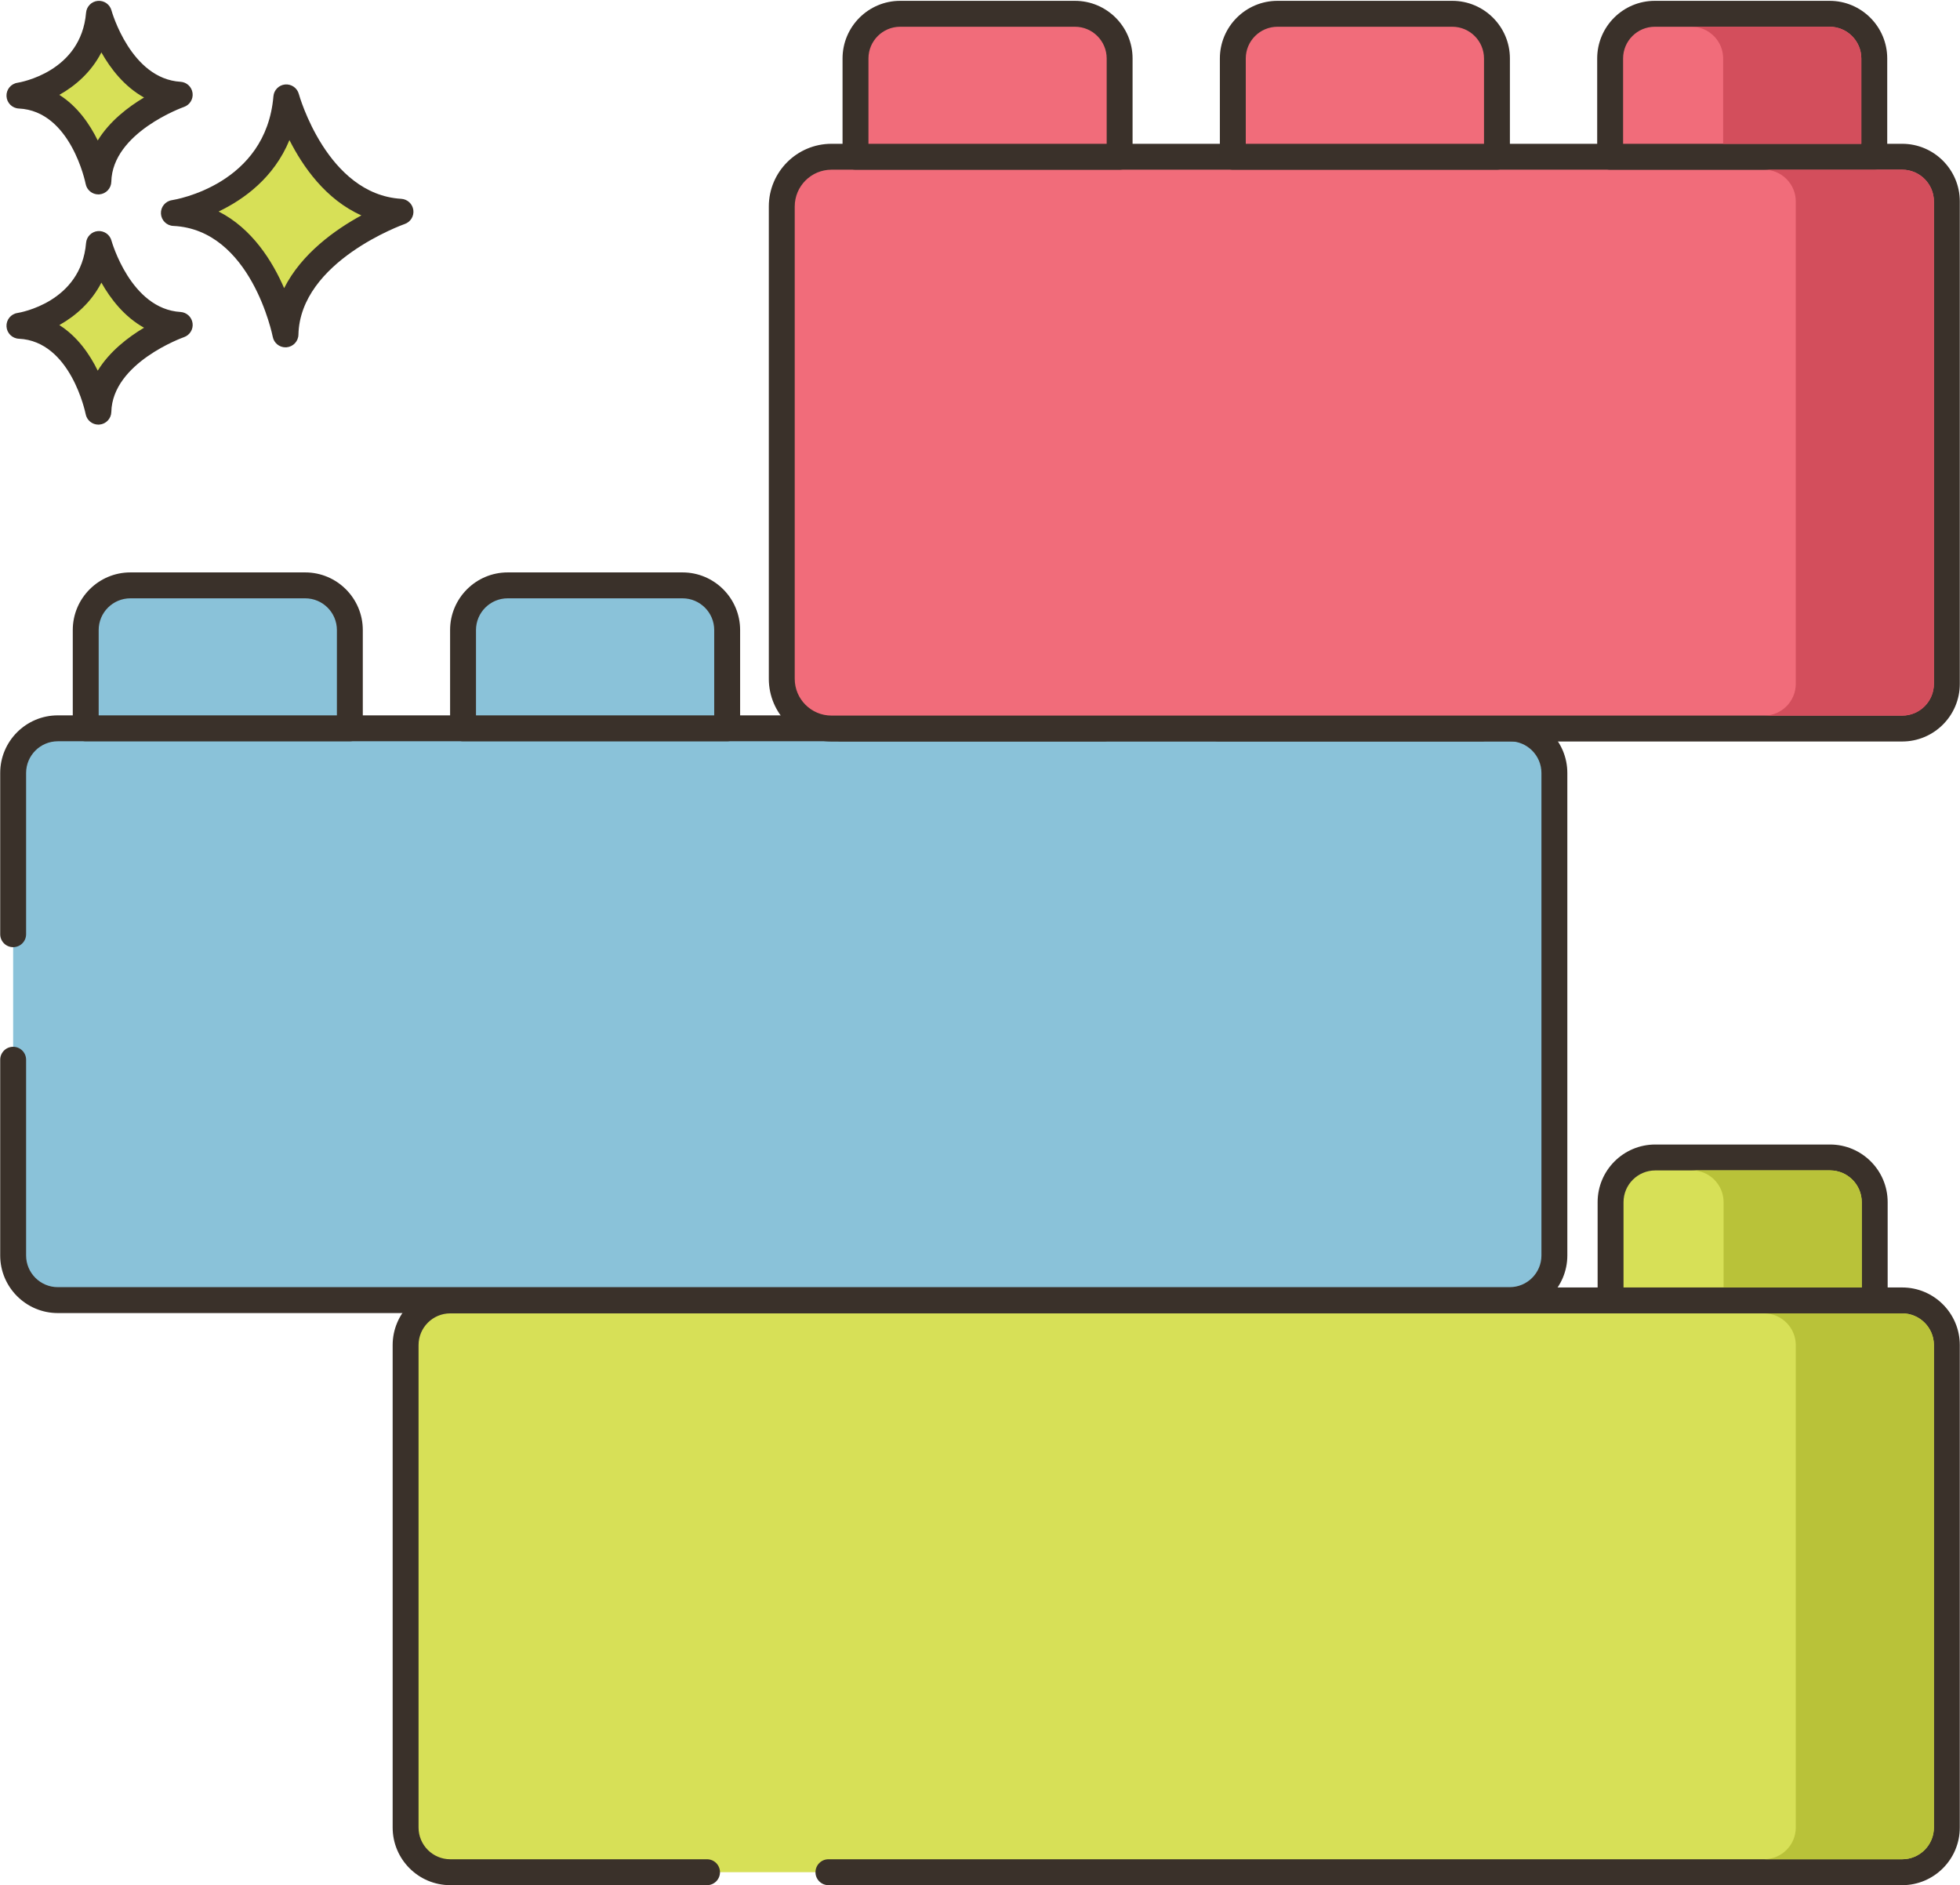
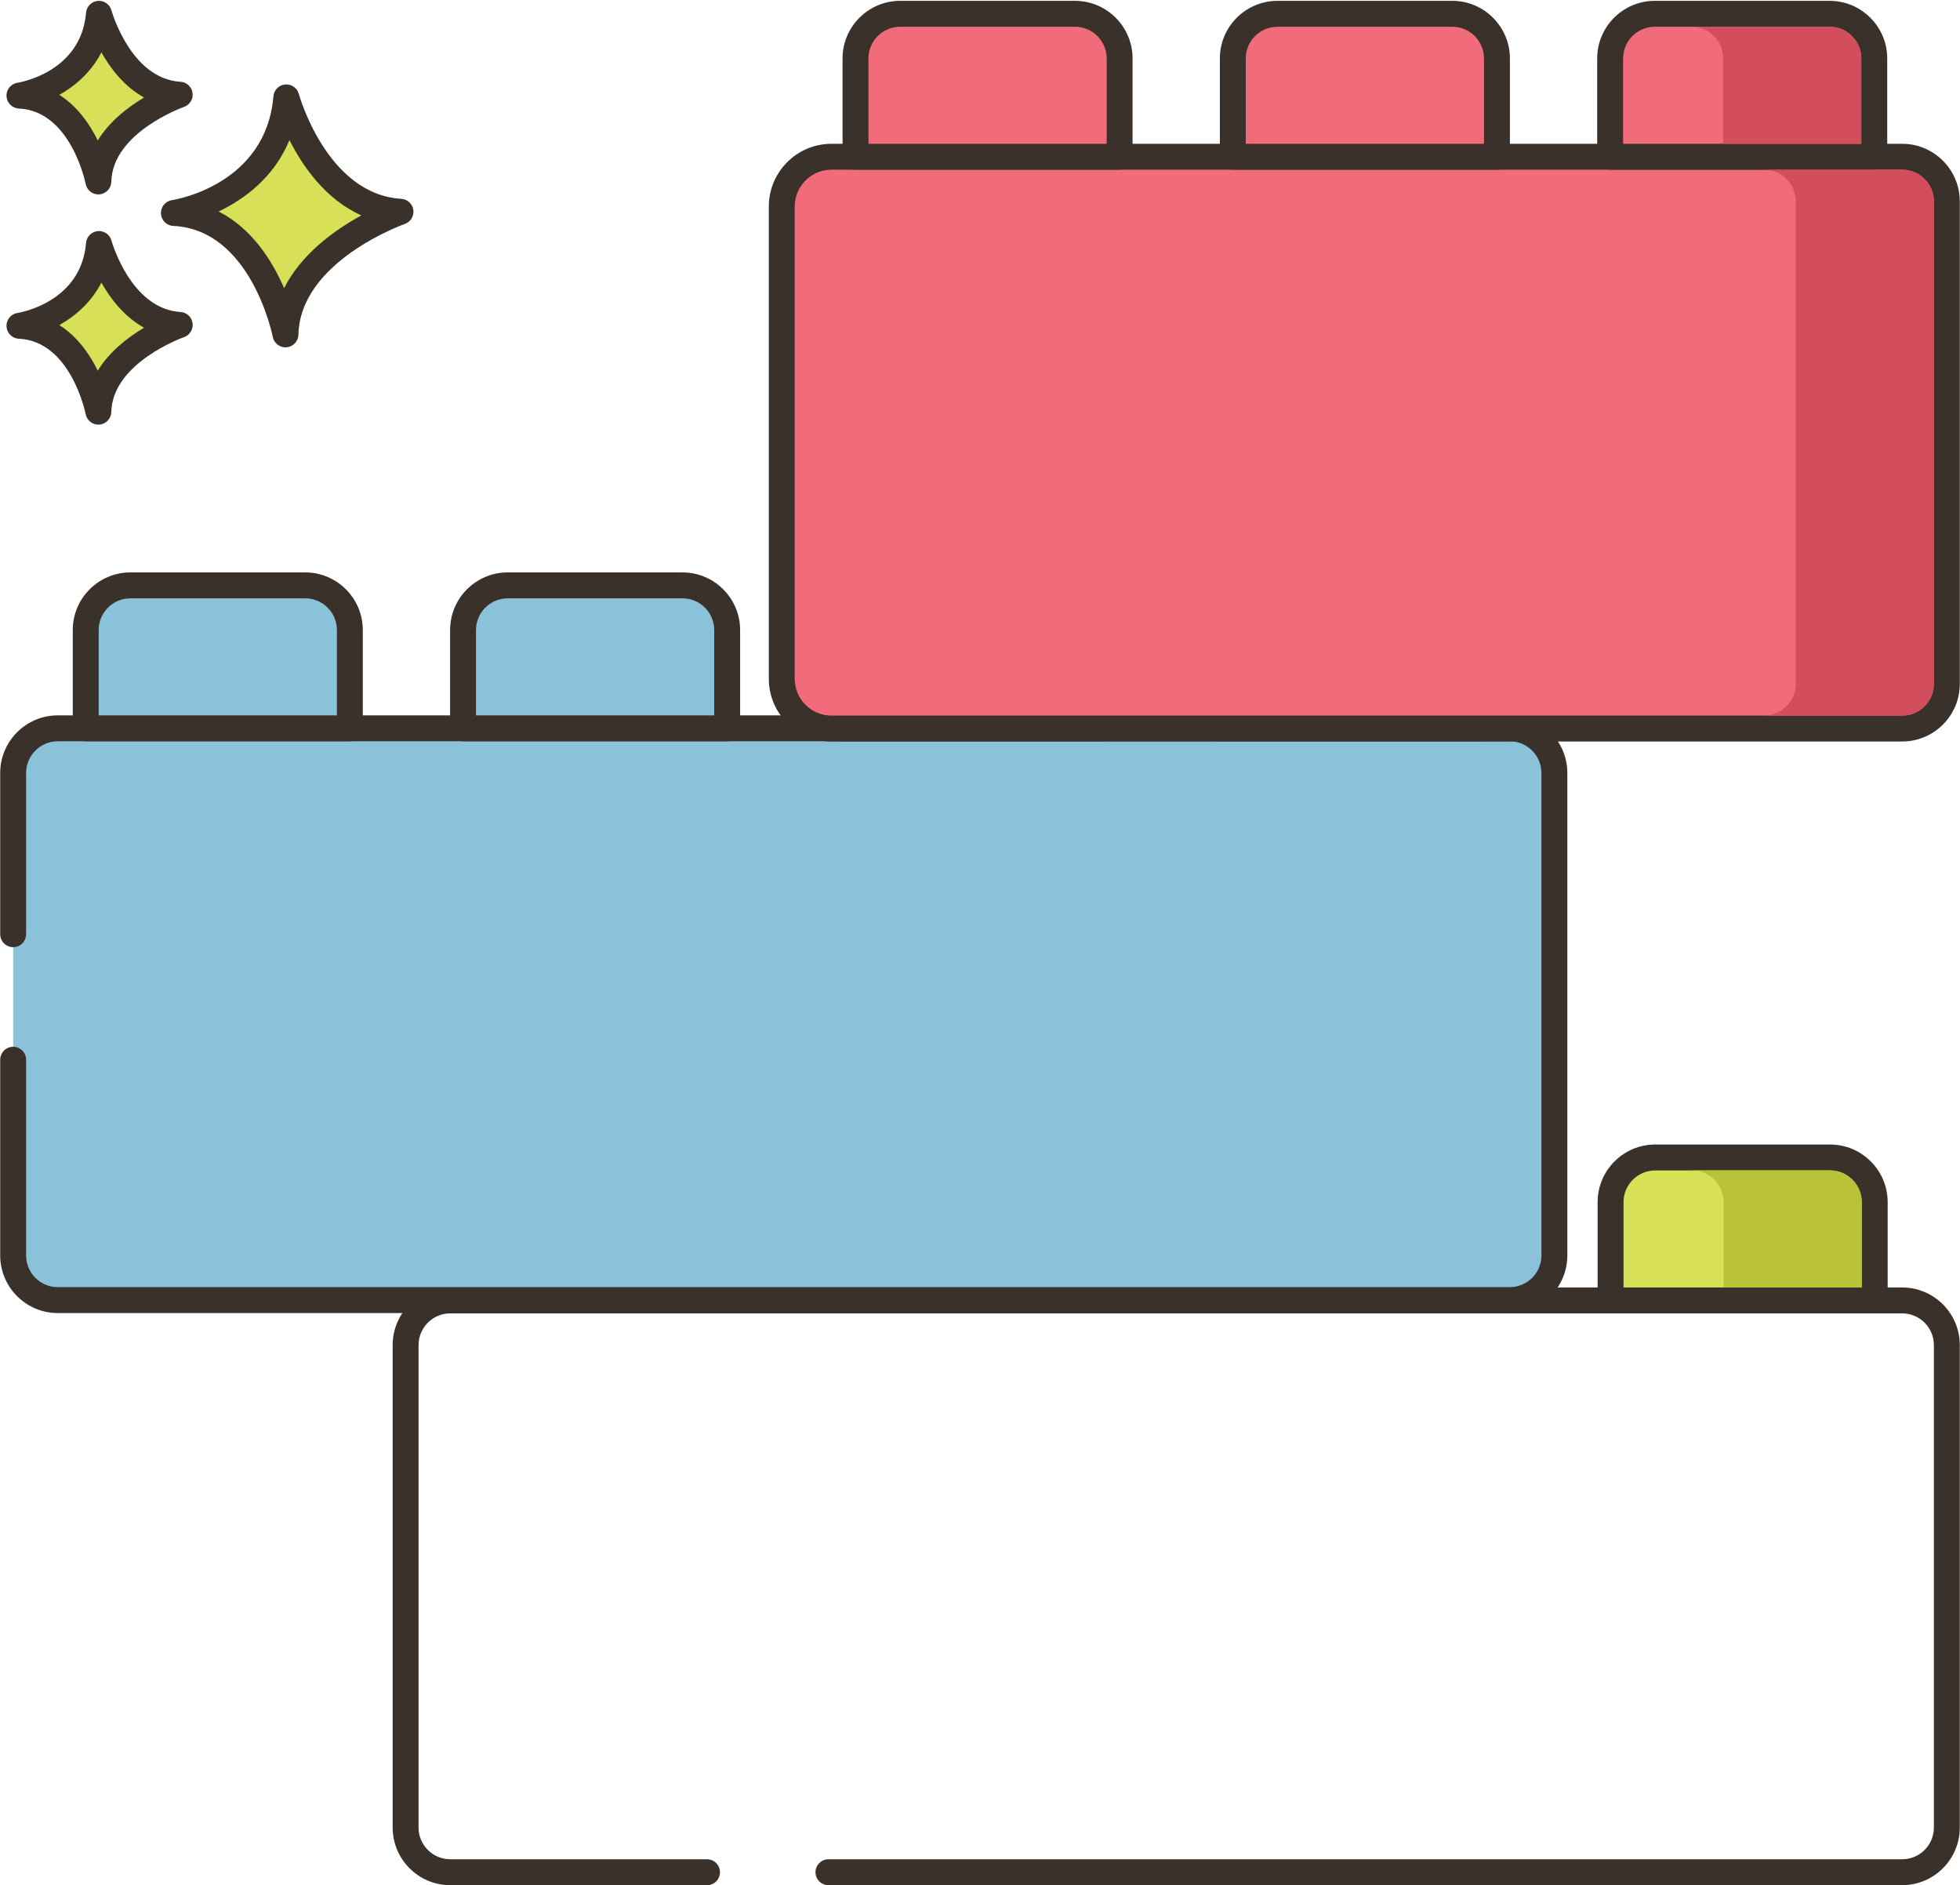
<svg xmlns="http://www.w3.org/2000/svg" height="218.3" preserveAspectRatio="xMidYMid meet" version="1.0" viewBox="14.5 18.8 227.0 218.3" width="227.0" zoomAndPan="magnify">
  <g>
    <g>
      <g id="change1_6">
        <path d="M47.661,30.075c-0.974,11.564-13.024,13.39-13.024,13.39c10.346,0.487,12.925,14.059,12.925,14.059 c0.221-9.677,13.321-14.202,13.321-14.202C51.07,42.734,47.661,30.075,47.661,30.075z" fill="#d7e057" />
      </g>
    </g>
    <g>
      <g id="change2_9">
        <path d="M60.973,41.824c-8.605-0.515-11.833-12.024-11.864-12.141c-0.191-0.703-0.862-1.163-1.583-1.102 c-0.725,0.066-1.298,0.642-1.359,1.367c-0.86,10.215-11.313,11.963-11.754,12.032c-0.763,0.115-1.313,0.79-1.273,1.561 c0.04,0.77,0.657,1.384,1.427,1.421c9.028,0.425,11.499,12.719,11.523,12.843c0.137,0.711,0.759,1.217,1.472,1.217 c0.042,0,0.085-0.001,0.127-0.005c0.764-0.064,1.357-0.693,1.374-1.459c0.195-8.509,12.192-12.777,12.313-12.819 c0.675-0.235,1.092-0.914,0.994-1.623C62.271,42.408,61.687,41.867,60.973,41.824z M47.407,52.169 c-1.356-3.13-3.709-6.907-7.587-8.876c2.931-1.405,6.409-3.913,8.202-8.273c1.551,3.071,4.199,6.88,8.334,8.723 C53.348,45.382,49.434,48.148,47.407,52.169z" fill="#3a312a" />
      </g>
    </g>
    <g>
      <g id="change1_2">
        <path d="M25.962,47.055c-0.689,8.179-9.212,9.471-9.212,9.471c7.318,0.344,9.142,9.944,9.142,9.944 c0.156-6.845,9.422-10.045,9.422-10.045C28.373,56.009,25.962,47.055,25.962,47.055z" fill="#d7e057" />
      </g>
    </g>
    <g>
      <g id="change2_10">
        <path d="M35.404,54.927c-5.766-0.345-7.972-8.185-7.994-8.264c-0.19-0.702-0.854-1.163-1.582-1.102 c-0.726,0.065-1.299,0.643-1.36,1.368c-0.579,6.871-7.646,8.067-7.942,8.114c-0.763,0.115-1.313,0.79-1.273,1.561 c0.04,0.77,0.657,1.384,1.428,1.421c6.035,0.284,7.723,8.644,7.739,8.726c0.135,0.713,0.759,1.22,1.473,1.22 c0.041,0,0.082-0.001,0.124-0.005c0.765-0.063,1.358-0.693,1.376-1.461c0.131-5.709,8.332-8.634,8.413-8.662 c0.677-0.234,1.094-0.913,0.996-1.622C36.703,55.511,36.118,54.97,35.404,54.927z M25.819,61.723 c-0.924-1.886-2.34-3.948-4.447-5.28c1.855-1.041,3.697-2.629,4.87-4.916c1.057,1.874,2.655,3.954,4.941,5.223 C29.334,57.851,27.196,59.49,25.819,61.723z" fill="#3a312a" />
      </g>
    </g>
    <g>
      <g id="change1_7">
        <path d="M25.962,20.398c-0.689,8.179-9.212,9.471-9.212,9.471c7.318,0.345,9.142,9.944,9.142,9.944 c0.156-6.845,9.422-10.045,9.422-10.045C28.373,29.352,25.962,20.398,25.962,20.398z" fill="#d7e057" />
      </g>
    </g>
    <g>
      <g id="change2_15">
        <path d="M35.404,28.27c-5.739-0.343-7.952-8.113-7.993-8.263c-0.189-0.704-0.859-1.167-1.583-1.104 c-0.726,0.065-1.299,0.643-1.36,1.368c-0.579,6.871-7.646,8.067-7.942,8.114c-0.763,0.115-1.313,0.79-1.273,1.561 c0.04,0.77,0.657,1.384,1.427,1.421c6.036,0.284,7.724,8.644,7.739,8.726c0.135,0.713,0.759,1.22,1.472,1.22 c0.042,0,0.083-0.001,0.125-0.005c0.765-0.063,1.358-0.693,1.376-1.461c0.131-5.709,8.331-8.634,8.413-8.662 c0.676-0.234,1.094-0.913,0.996-1.622C36.703,28.854,36.119,28.312,35.404,28.27z M25.819,35.065 c-0.924-1.886-2.34-3.947-4.447-5.28c1.855-1.042,3.697-2.63,4.87-4.917c1.057,1.874,2.654,3.955,4.941,5.224 C29.334,31.193,27.195,32.833,25.819,35.065z" fill="#3a312a" />
      </g>
    </g>
    <g>
      <g id="change1_5">
-         <path d="M234.805,169.389H66.649c-2.856,0-5.172,2.315-5.172,5.172v55.87c0,2.856,2.315,5.172,5.172,5.172h168.156 c2.856,0,5.172-2.315,5.172-5.172v-55.87C239.977,171.704,237.661,169.389,234.805,169.389z" fill="#d7e057" />
-       </g>
+         </g>
    </g>
    <g>
      <g id="change2_2">
        <path d="M234.805,167.889H66.648c-3.679,0-6.672,2.993-6.672,6.672v55.87c0,3.679,2.993,6.672,6.672,6.672h29.738 c0.829,0,1.5-0.671,1.5-1.5s-0.671-1.5-1.5-1.5H66.648c-2.025,0-3.672-1.647-3.672-3.672v-55.87c0-2.025,1.647-3.672,3.672-3.672 h168.156c2.024,0,3.672,1.647,3.672,3.672v55.87c0,2.025-1.647,3.672-3.672,3.672H110.447c-0.829,0-1.5,0.671-1.5,1.5 s0.671,1.5,1.5,1.5h124.357c3.679,0,6.672-2.993,6.672-6.672v-55.87C241.477,170.882,238.483,167.889,234.805,167.889z" fill="#3a312a" />
      </g>
    </g>
    <g>
      <g id="change1_3">
        <path d="M95.3,152.835H75.053c-2.856,0-5.172,2.316-5.172,5.172v11.382h30.59v-11.382 C100.471,155.151,98.156,152.835,95.3,152.835z" fill="#d7e057" />
      </g>
    </g>
    <g>
      <g id="change2_4">
        <path d="M95.3,151.335H75.053c-3.679,0-6.672,2.993-6.672,6.672v11.381c0,0.829,0.671,1.5,1.5,1.5h30.59 c0.829,0,1.5-0.671,1.5-1.5v-11.381C101.972,154.328,98.978,151.335,95.3,151.335z M98.972,167.889h-27.59v-9.881 c0-2.025,1.647-3.672,3.672-3.672H95.3c2.025,0,3.672,1.647,3.672,3.672V167.889z" fill="#3a312a" />
      </g>
    </g>
    <g>
      <g id="change1_4">
-         <path d="M139,152.835h-20.246c-2.856,0-5.172,2.316-5.172,5.172v11.382h30.59v-11.382 C144.172,155.151,141.856,152.835,139,152.835z" fill="#d7e057" />
-       </g>
+         </g>
    </g>
    <g>
      <g id="change2_6">
        <path d="M139,151.335h-20.247c-3.679,0-6.672,2.993-6.672,6.672v11.381c0,0.829,0.671,1.5,1.5,1.5h30.59 c0.828,0,1.5-0.671,1.5-1.5v-11.381C145.672,154.328,142.679,151.335,139,151.335z M142.672,167.889h-27.59v-9.881 c0-2.025,1.647-3.672,3.672-3.672H139c2.024,0,3.672,1.647,3.672,3.672V167.889z" fill="#3a312a" />
      </g>
    </g>
    <g>
      <g id="change1_8">
        <path d="M182.7,152.835h-20.246c-2.856,0-5.172,2.316-5.172,5.172v11.382h30.59v-11.382 C187.872,155.151,185.556,152.835,182.7,152.835z" fill="#d7e057" />
      </g>
    </g>
    <g>
      <g id="change2_1">
        <path d="M182.7,151.335h-20.246c-3.68,0-6.673,2.993-6.673,6.672v11.381c0,0.829,0.672,1.5,1.5,1.5h30.591 c0.828,0,1.5-0.671,1.5-1.5v-11.381C189.372,154.328,186.379,151.335,182.7,151.335z M186.372,167.889h-27.591v-9.881 c0-2.025,1.647-3.672,3.673-3.672H182.7c2.024,0,3.672,1.647,3.672,3.672V167.889z" fill="#3a312a" />
      </g>
    </g>
    <g>
      <g id="change1_1">
        <path d="M226.45,152.835h-20.246c-2.856,0-5.172,2.316-5.172,5.172v11.382h30.59v-11.382 C231.622,155.151,229.306,152.835,226.45,152.835z" fill="#d7e057" />
      </g>
    </g>
    <g>
      <g id="change2_11">
        <path d="M226.45,151.335h-20.246c-3.68,0-6.673,2.993-6.673,6.672v11.381c0,0.829,0.672,1.5,1.5,1.5h30.591 c0.828,0,1.5-0.671,1.5-1.5v-11.381C233.122,154.328,230.129,151.335,226.45,151.335z M230.122,167.889h-27.591v-9.881 c0-2.025,1.647-3.672,3.673-3.672h20.246c2.024,0,3.672,1.647,3.672,3.672V167.889z" fill="#3a312a" />
      </g>
    </g>
    <g>
      <g id="change3_4">
        <path d="M189.351,103.139H21.195c-2.856,0-5.172,2.315-5.172,5.172v55.87c0,2.856,2.315,5.172,5.172,5.172h168.156 c2.856,0,5.172-2.315,5.172-5.172v-55.87C194.523,105.454,192.208,103.139,189.351,103.139z" fill="#8ac2d9" />
      </g>
    </g>
    <g>
      <g id="change2_13">
        <path d="M189.352,101.639H21.195c-3.679,0-6.672,2.993-6.672,6.672v18.672c0,0.829,0.671,1.5,1.5,1.5 c0.829,0,1.5-0.671,1.5-1.5v-18.672c0-2.025,1.647-3.672,3.672-3.672h168.156c2.024,0,3.672,1.647,3.672,3.672v55.87 c0,2.025-1.647,3.672-3.672,3.672H21.195c-2.025,0-3.672-1.647-3.672-3.672v-22.663c0-0.829-0.671-1.5-1.5-1.5 c-0.829,0-1.5,0.671-1.5,1.5v22.663c0,3.679,2.993,6.672,6.672,6.672h168.156c3.679,0,6.672-2.993,6.672-6.672v-55.87 C196.023,104.632,193.03,101.639,189.352,101.639z" fill="#3a312a" />
      </g>
    </g>
    <g>
      <g id="change3_3">
        <path d="M49.846,86.585H29.6c-2.856,0-5.172,2.316-5.172,5.172v11.382h30.59V91.757 C55.018,88.901,52.703,86.585,49.846,86.585z" fill="#8ac2d9" />
      </g>
    </g>
    <g>
      <g id="change2_17">
        <path d="M49.846,85.085H29.6c-3.679,0-6.672,2.993-6.672,6.672v11.381c0,0.829,0.671,1.5,1.5,1.5h30.59 c0.829,0,1.5-0.671,1.5-1.5V91.757C56.518,88.078,53.525,85.085,49.846,85.085z M53.518,101.639h-27.59v-9.881 c0-2.025,1.647-3.672,3.672-3.672h20.246c2.025,0,3.672,1.647,3.672,3.672V101.639z" fill="#3a312a" />
      </g>
    </g>
    <g>
      <g id="change3_5">
        <path d="M93.546,86.585H73.3c-2.856,0-5.172,2.316-5.172,5.172v11.382h30.59V91.757 C98.718,88.901,96.403,86.585,93.546,86.585z" fill="#8ac2d9" />
      </g>
    </g>
    <g>
      <g id="change2_16">
        <path d="M93.546,85.085H73.3c-3.679,0-6.672,2.993-6.672,6.672v11.381c0,0.829,0.671,1.5,1.5,1.5h30.59 c0.829,0,1.5-0.671,1.5-1.5V91.757C100.218,88.078,97.225,85.085,93.546,85.085z M97.218,101.639h-27.59v-9.881 c0-2.025,1.647-3.672,3.672-3.672h20.246c2.025,0,3.672,1.647,3.672,3.672V101.639z" fill="#3a312a" />
      </g>
    </g>
    <g>
      <g id="change3_1">
        <path d="M137.246,86.585H117c-2.856,0-5.172,2.316-5.172,5.172v11.382h30.59V91.757 C142.418,88.901,140.103,86.585,137.246,86.585z" fill="#8ac2d9" />
      </g>
    </g>
    <g>
      <g id="change2_12">
        <path d="M137.246,85.085H117c-3.679,0-6.672,2.993-6.672,6.672v11.381c0,0.829,0.671,1.5,1.5,1.5h30.59 c0.828,0,1.5-0.671,1.5-1.5V91.757C143.918,88.078,140.925,85.085,137.246,85.085z M140.918,101.639h-27.59v-9.881 c0-2.025,1.648-3.672,3.672-3.672h20.246c2.024,0,3.672,1.647,3.672,3.672V101.639z" fill="#3a312a" />
      </g>
    </g>
    <g>
      <g id="change3_2">
        <path d="M180.996,86.585H160.75c-2.856,0-5.172,2.316-5.172,5.172v11.382h30.59V91.757 C186.168,88.901,183.853,86.585,180.996,86.585z" fill="#8ac2d9" />
      </g>
    </g>
    <g>
      <g id="change2_14">
        <path d="M180.996,85.085H160.75c-3.679,0-6.672,2.993-6.672,6.672v11.381c0,0.829,0.672,1.5,1.5,1.5h30.59 c0.828,0,1.5-0.671,1.5-1.5V91.757C187.668,88.078,184.675,85.085,180.996,85.085z M184.668,101.639h-27.59v-9.881 c0-2.025,1.648-3.672,3.672-3.672h20.246c2.024,0,3.672,1.647,3.672,3.672V101.639z" fill="#3a312a" />
      </g>
    </g>
    <g>
      <g id="change4_4">
        <path d="M234.805,36.951H110.801c-3.181,0-5.759,2.578-5.759,5.759v54.696c0,3.181,2.578,5.759,5.759,5.759h124.004 c2.856,0,5.172-2.315,5.172-5.172v-55.87C239.977,39.267,237.661,36.951,234.805,36.951z" fill="#f16c7a" />
      </g>
    </g>
    <g>
      <g id="change2_3">
        <path d="M234.805,35.451H110.801c-4.003,0-7.259,3.256-7.259,7.259v54.696c0,4.003,3.256,7.259,7.259,7.259h124.004 c3.679,0,6.672-2.993,6.672-6.672v-55.87C241.477,38.444,238.483,35.451,234.805,35.451z M238.477,97.993 c0,2.025-1.647,3.672-3.672,3.672H110.801c-2.348,0-4.259-1.911-4.259-4.259V42.71c0-2.348,1.911-4.259,4.259-4.259h124.004 c2.024,0,3.672,1.647,3.672,3.672V97.993z" fill="#3a312a" />
      </g>
    </g>
    <g>
      <g id="change4_2">
        <path d="M139,20.398h-20.246c-2.856,0-5.172,2.316-5.172,5.172v11.382h30.59V25.57 C144.172,22.713,141.856,20.398,139,20.398z" fill="#f16c7a" />
      </g>
    </g>
    <g>
      <g id="change2_7">
        <path d="M139,18.897h-20.247c-3.679,0-6.672,2.993-6.672,6.672v11.381c0,0.829,0.671,1.5,1.5,1.5h30.59 c0.828,0,1.5-0.671,1.5-1.5V25.57C145.672,21.891,142.679,18.897,139,18.897z M142.672,35.451h-27.59V25.57 c0-2.025,1.647-3.672,3.672-3.672H139c2.024,0,3.672,1.647,3.672,3.672V35.451z" fill="#3a312a" />
      </g>
    </g>
    <g>
      <g id="change4_3">
        <path d="M182.7,20.398h-20.246c-2.856,0-5.172,2.316-5.172,5.172v11.382h30.59V25.57 C187.872,22.713,185.556,20.398,182.7,20.398z" fill="#f16c7a" />
      </g>
    </g>
    <g>
      <g id="change2_8">
        <path d="M182.7,18.897h-20.246c-3.68,0-6.673,2.993-6.673,6.672v11.381c0,0.829,0.672,1.5,1.5,1.5h30.591 c0.828,0,1.5-0.671,1.5-1.5V25.57C189.372,21.891,186.379,18.897,182.7,18.897z M186.372,35.451h-27.591V25.57 c0-2.025,1.647-3.672,3.673-3.672H182.7c2.024,0,3.672,1.647,3.672,3.672V35.451z" fill="#3a312a" />
      </g>
    </g>
    <g>
      <g id="change4_1">
        <path d="M226.4,20.398h-20.246c-2.856,0-5.172,2.316-5.172,5.172v11.382h30.59V25.57 C231.572,22.713,229.256,20.398,226.4,20.398z" fill="#f16c7a" />
      </g>
    </g>
    <g>
      <g id="change2_5">
        <path d="M226.4,18.897h-20.247c-3.679,0-6.672,2.993-6.672,6.672v11.381c0,0.829,0.672,1.5,1.5,1.5h30.591 c0.828,0,1.5-0.671,1.5-1.5V25.57C233.072,21.891,230.079,18.897,226.4,18.897z M230.072,35.451h-27.591V25.57 c0-2.025,1.648-3.672,3.672-3.672H226.4c2.024,0,3.672,1.647,3.672,3.672V35.451z" fill="#3a312a" />
      </g>
    </g>
    <g>
      <g id="change5_2">
-         <path d="M234.8,170.89h-16c2.03,0,3.68,1.65,3.68,3.67v55.87c0,2.03-1.65,3.67-3.68,3.67h16 c2.03,0,3.68-1.64,3.68-3.67v-55.87C238.48,172.54,236.83,170.89,234.8,170.89z" fill="#b9c239" />
-       </g>
+         </g>
    </g>
    <g>
      <g id="change5_1">
        <path d="M226.45,154.33h-16c2.02,0,3.67,1.65,3.67,3.68v9.88h16v-9.88C230.12,155.98,228.47,154.33,226.45,154.33z" fill="#b9c239" />
      </g>
    </g>
    <g>
      <g id="change6_1">
        <path d="M234.8,38.45h-16c2.03,0,3.68,1.65,3.68,3.67v55.87c0,2.03-1.65,3.68-3.68,3.68h16 c2.03,0,3.68-1.65,3.68-3.68V42.12C238.48,40.1,236.83,38.45,234.8,38.45z" fill="#d34e5c" />
      </g>
    </g>
    <g>
      <g id="change6_2">
        <path d="M226.4,21.9h-16c2.02,0,3.67,1.64,3.67,3.67v9.88h16v-9.88C230.07,23.54,228.42,21.9,226.4,21.9z" fill="#d34e5c" />
      </g>
    </g>
  </g>
</svg>